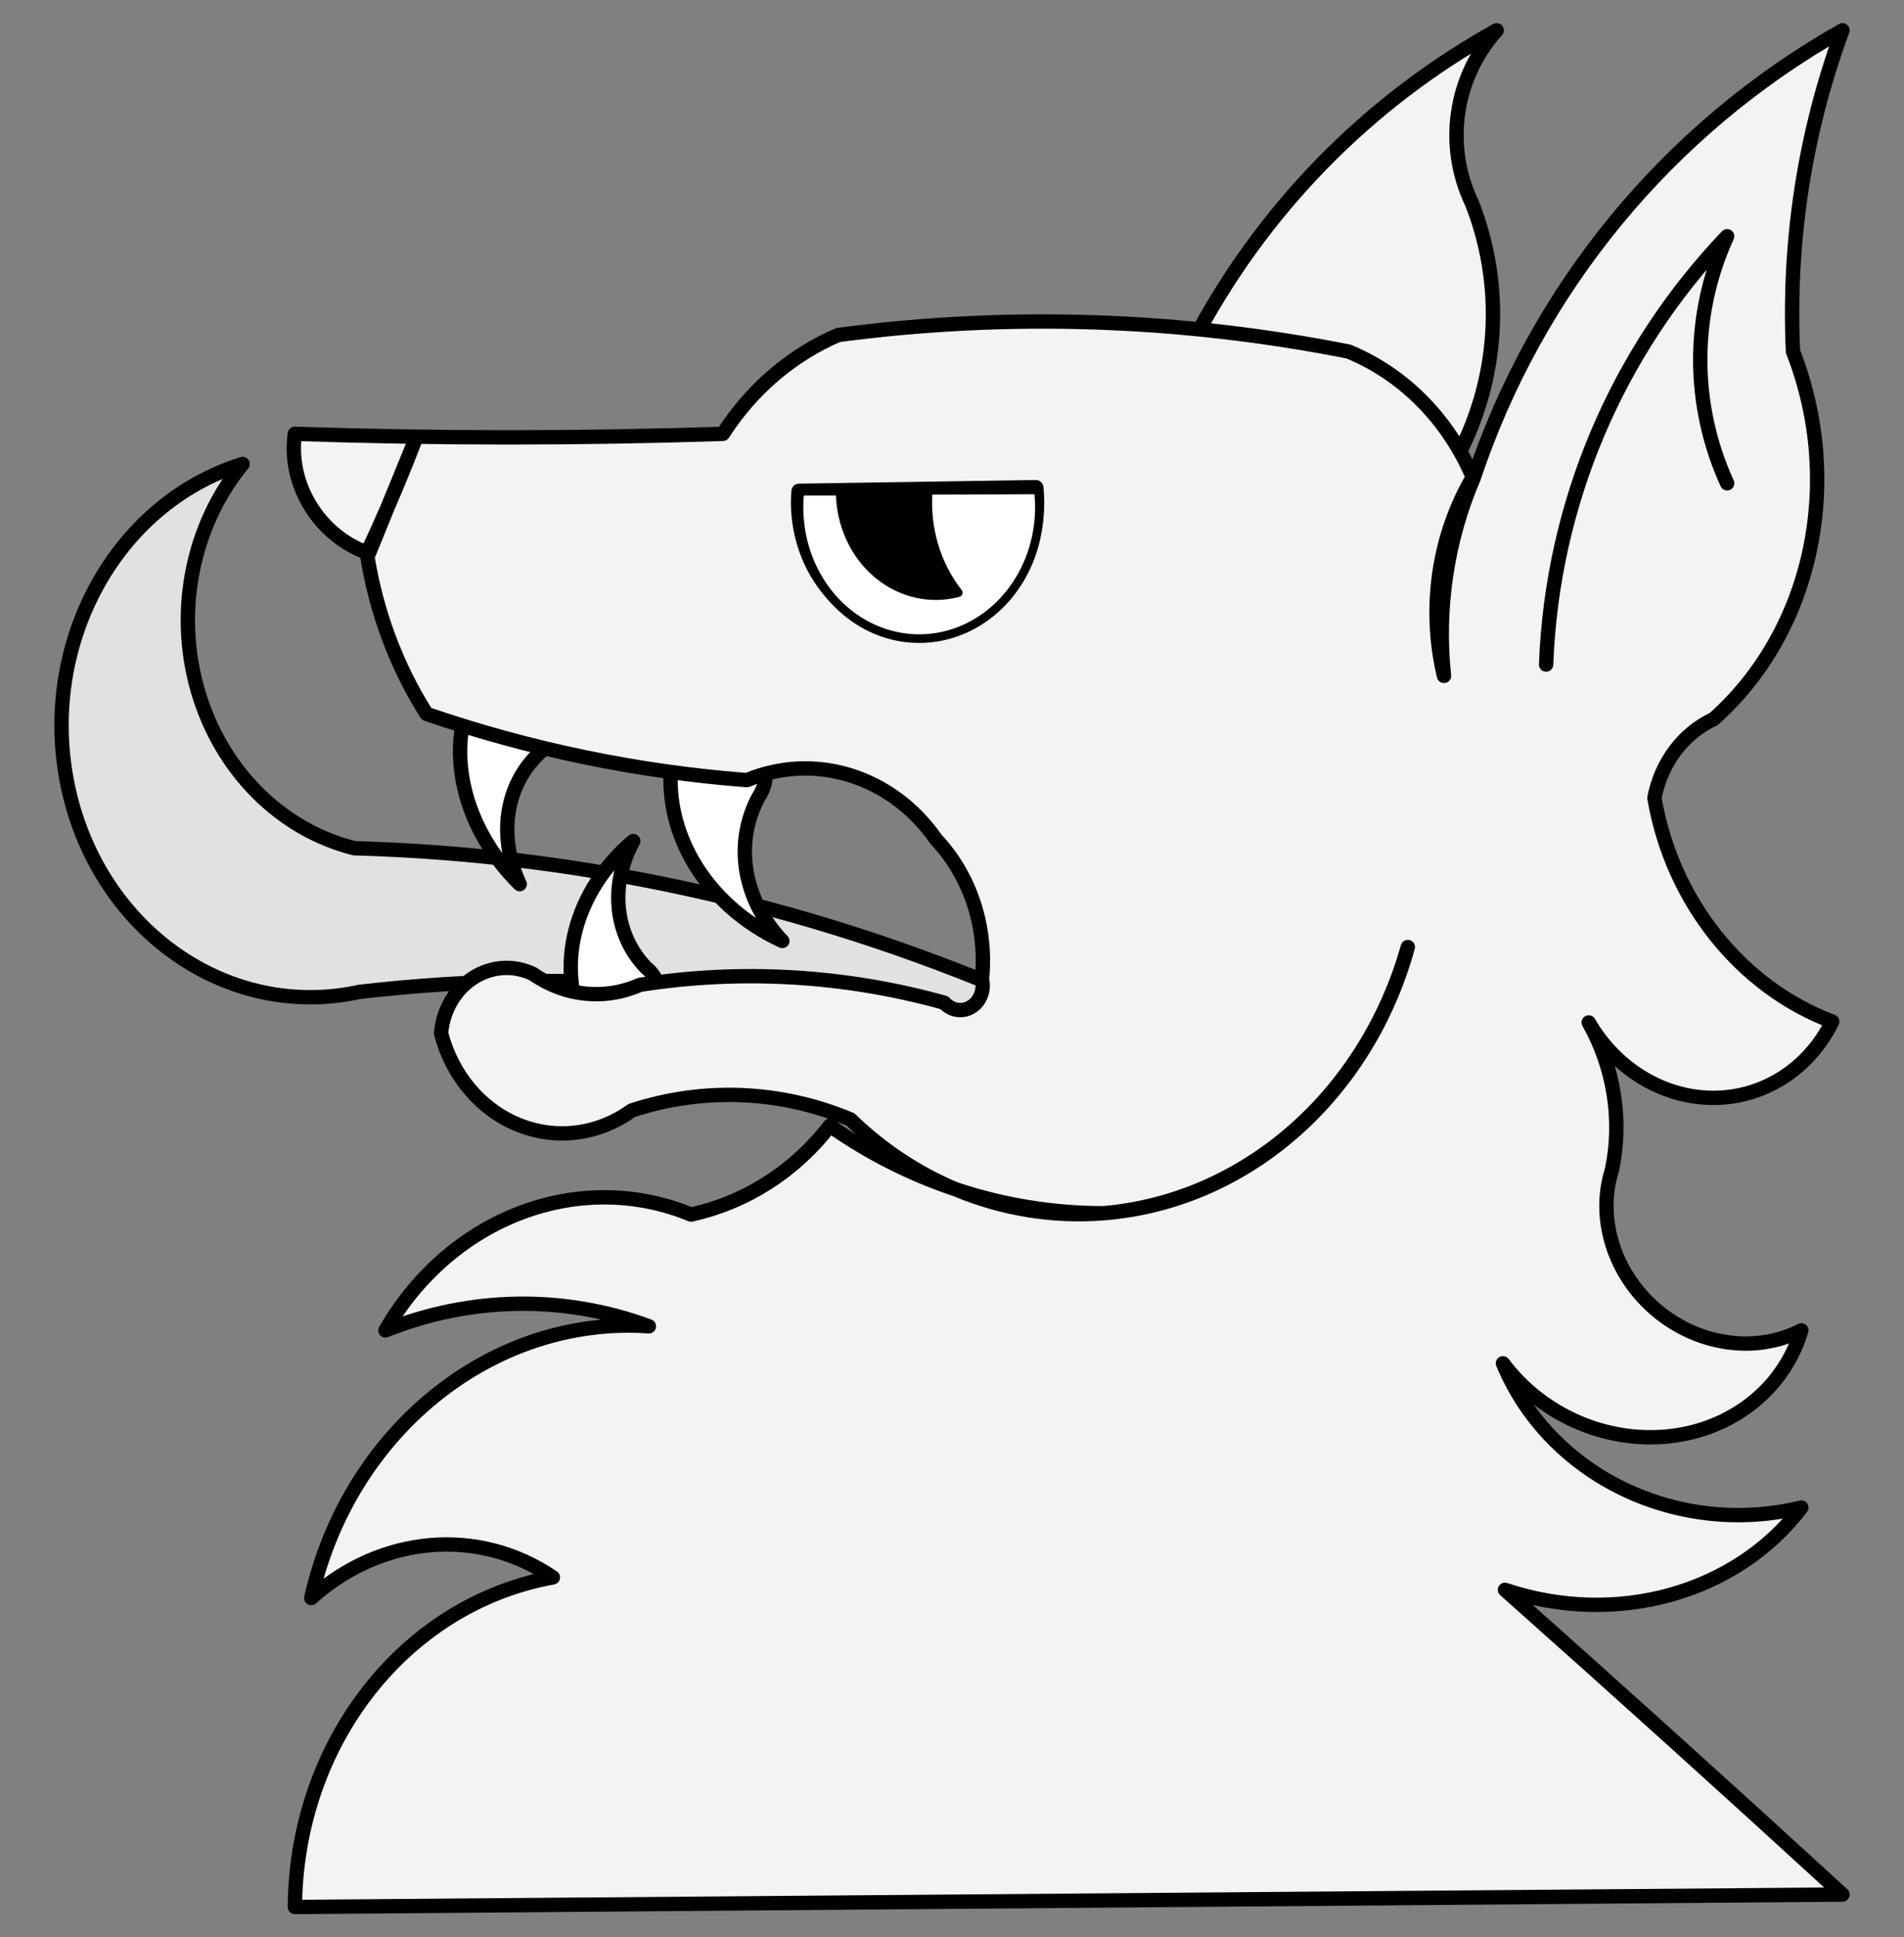
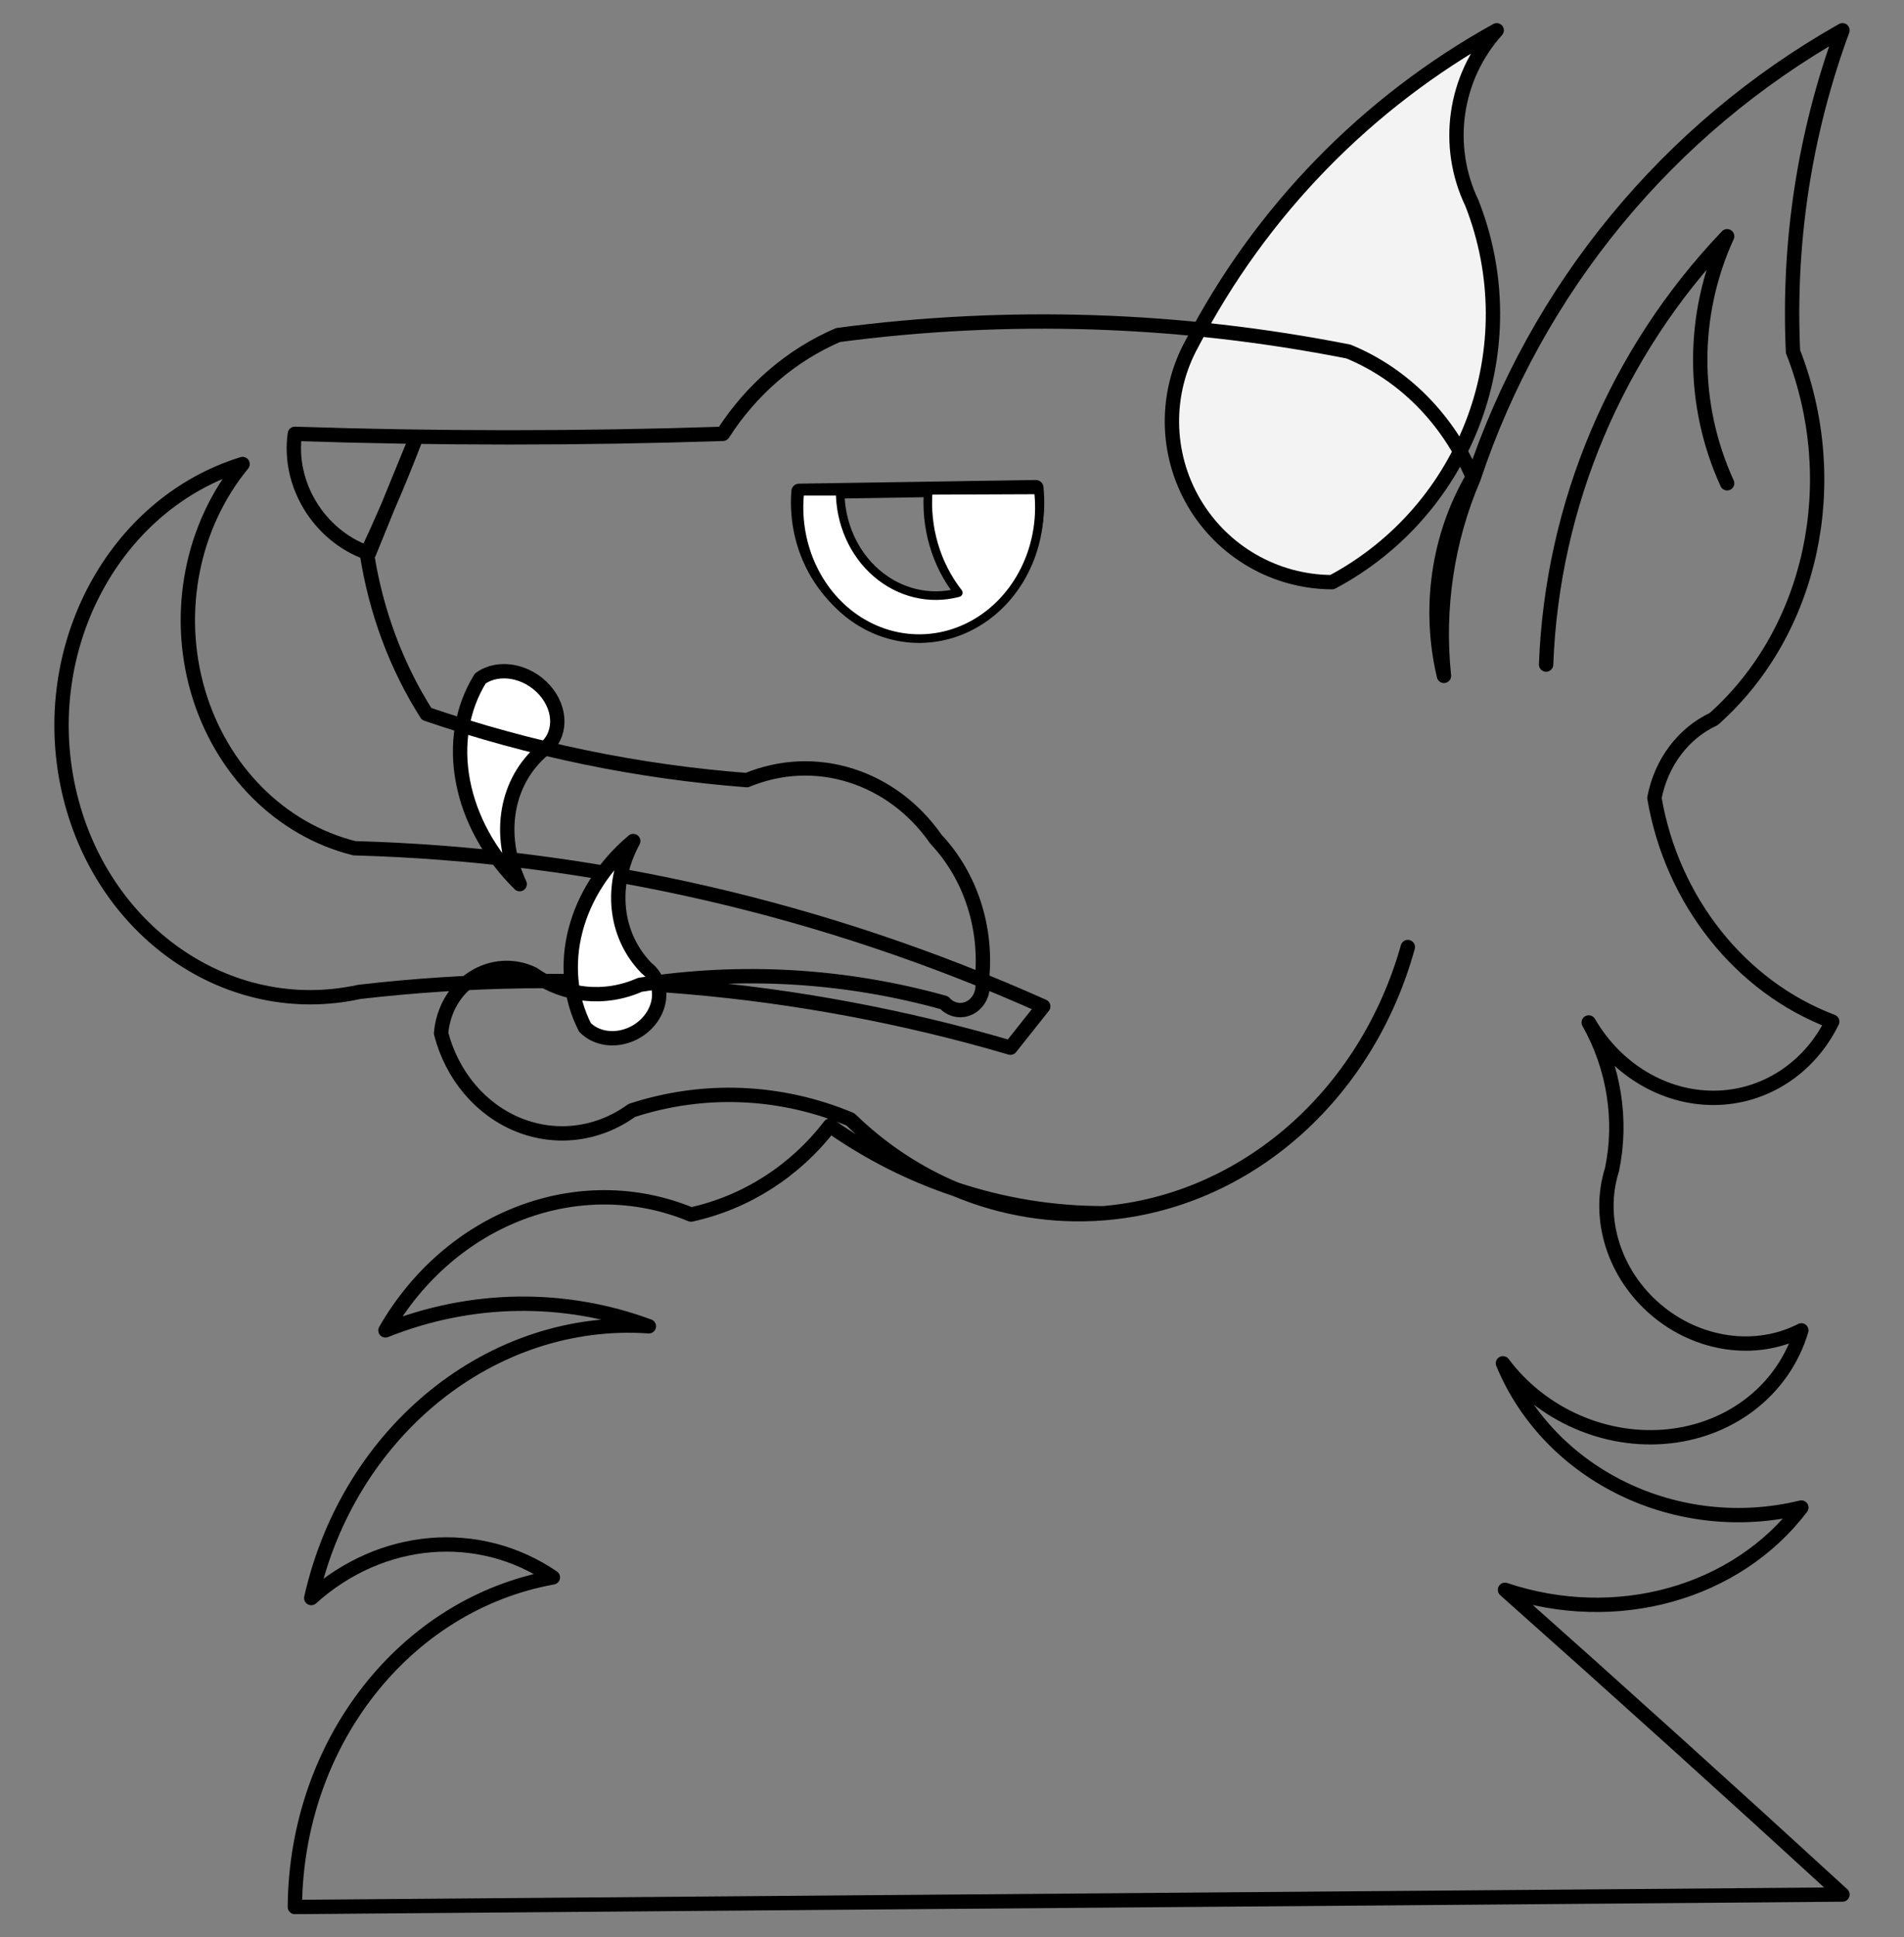
<svg xmlns="http://www.w3.org/2000/svg" version="1.1" viewBox="49.5 103.5 265.5 270" width="265.5" height="270">
  <rect x="49.5" y="103.5" width="265.5" height="270" fill="#808080" stroke="none" />
  <defs>
    <clipPath id="artboard_clip_path">
      <path d="M 49.5 103.5 L 315 103.5 L 315 352.214 L 315 373.5 L 49.5 373.5 Z" />
    </clipPath>
  </defs>
  <g id="Wolf_s_Head_Couped_(2)" stroke="none" stroke-opacity="1" stroke-dasharray="none" fill="none" fill-opacity="1">
    <title>Wolf's Head Couped (2)</title>
    <g id="Wolf_s_Head_Couped_(2)_Content" clip-path="url(#artboard_clip_path)">
      <title>Content</title>
      <g id="Group_1287">
        <g id="Graphic_1296">
          <title>path21</title>
-           <path d="M 194.972 243.759 C 164.448 230.1 131.897 222.632 98.918 221.72 C 88.603 219.152 80.302 210.818 77.098 199.812 C 73.893 188.805 76.263 176.77 83.327 168.172 C 65.397 173.715 54.681 193.731 59.058 213.505 C 63.435 233.278 81.341 245.745 99.611 241.739 C 130.055 238.214 160.833 240.85 190.401 249.514 Z" fill="#e1e1e1" />
          <path d="M 194.972 243.759 C 164.448 230.1 131.897 222.632 98.918 221.72 C 88.603 219.152 80.302 210.818 77.098 199.812 C 73.893 188.805 76.263 176.77 83.327 168.172 C 65.397 173.715 54.681 193.731 59.058 213.505 C 63.435 233.278 81.341 245.745 99.611 241.739 C 130.055 238.214 160.833 240.85 190.401 249.514 Z" stroke="black" stroke-linecap="round" stroke-linejoin="round" stroke-width="2" />
        </g>
        <g id="Graphic_1295">
          <title>path29</title>
          <path d="M 121.965 226.723 C 113.475 218.366 111.211 206.554 116.472 198.065 C 119.008 196.225 123.029 196.952 125.453 199.688 C 127.878 202.425 127.788 206.135 125.253 207.975 C 120.068 212.372 118.773 219.76 121.965 226.723 Z" fill="white" />
          <path d="M 121.965 226.723 C 113.475 218.366 111.211 206.554 116.472 198.065 C 119.008 196.225 123.029 196.952 125.453 199.688 C 127.878 202.425 127.788 206.135 125.253 207.975 C 120.068 212.372 118.773 219.76 121.965 226.723 Z" stroke="black" stroke-linecap="round" stroke-linejoin="round" stroke-width="2" />
        </g>
        <g id="Graphic_1294">
          <title>path34</title>
-           <path d="M 158.586 234.644 C 147.509 229.552 141.259 218.571 143.425 208.004 C 144.556 206.099 146.797 204.961 149.272 205.036 C 151.748 205.11 154.065 206.384 155.321 208.361 C 156.576 210.338 156.569 212.704 155.304 214.536 C 151.806 220.967 153.1 228.893 158.586 234.644 Z" fill="white" />
-           <path d="M 158.586 234.644 C 147.509 229.552 141.259 218.571 143.425 208.004 C 144.556 206.099 146.797 204.961 149.272 205.036 C 151.748 205.11 154.065 206.384 155.321 208.361 C 156.576 210.338 156.569 212.704 155.304 214.536 C 151.806 220.967 153.1 228.893 158.586 234.644 Z" stroke="black" stroke-linecap="round" stroke-linejoin="round" stroke-width="2" />
        </g>
        <g id="Graphic_1293">
          <title>path39</title>
          <path d="M 137.802 220.717 C 129.58 227.615 126.804 238.32 131.068 246.684 C 132.442 248.086 134.633 248.562 136.758 247.921 C 138.884 247.279 140.591 245.625 141.192 243.626 C 141.793 241.628 141.188 239.614 139.622 238.399 C 135.178 233.82 134.46 226.847 137.802 220.717 Z" fill="white" />
          <path d="M 137.802 220.717 C 129.58 227.615 126.804 238.32 131.068 246.684 C 132.442 248.086 134.633 248.562 136.758 247.921 C 138.884 247.279 140.591 245.625 141.192 243.626 C 141.793 241.628 141.188 239.614 139.622 238.399 C 135.178 233.82 134.46 226.847 137.802 220.717 Z" stroke="black" stroke-linecap="round" stroke-linejoin="round" stroke-width="2" />
        </g>
        <g id="Graphic_1292">
          <title>path44</title>
          <path d="M 215.738 151.334 C 225.303 132.941 240.073 117.773 258.205 107.724 C 252.278 114.317 250.916 123.835 254.756 131.825 C 262.599 151.829 254.211 174.536 235.247 184.638 C 227.32 184.607 219.999 180.391 215.992 173.551 C 211.985 166.711 211.889 158.264 215.738 151.334 Z" fill="#f3f3f3" />
          <path d="M 215.738 151.334 C 225.303 132.941 240.073 117.773 258.205 107.724 C 252.278 114.317 250.916 123.835 254.756 131.825 C 262.599 151.829 254.211 174.536 235.247 184.638 C 227.32 184.607 219.999 180.391 215.992 173.551 C 211.985 166.711 211.889 158.264 215.738 151.334 Z" stroke="black" stroke-linecap="round" stroke-linejoin="round" stroke-width="2" />
        </g>
        <g id="Graphic_1291">
          <title>path49</title>
-           <path d="M 90.617 369.277 L 306.419 367.542 C 290.85 353.267 275.164 339.111 259.361 325.076 C 274.821 330.25 291.572 325.601 300.685 313.607 C 283.419 317.801 265.575 309.18 259.075 293.507 C 264.451 300.701 273.466 304.644 282.311 303.668 C 291.155 302.692 298.284 296.968 300.685 288.915 C 294.352 292.167 286.296 291.033 280.436 286.064 C 274.575 281.096 272.125 273.324 274.278 266.529 C 275.733 259.626 274.567 252.25 271.034 246 C 274.831 252.529 281.48 256.534 288.481 256.509 C 295.482 256.483 301.774 252.432 304.991 245.877 C 292.191 241.05 282.642 229.049 280.196 214.716 C 281.134 209.793 284.222 205.684 288.461 203.717 C 302.193 191.514 306.673 170.766 299.522 152.496 C 298.812 137.196 301.15 122.019 306.419 107.723 C 282.121 121.439 263.786 143.694 254.974 170.168 C 251.287 178.749 249.86 188.281 250.851 197.697 C 248.598 188.258 250.055 178.22 254.872 170.005 C 251.425 161.921 245.231 155.662 237.546 152.496 C 214.002 147.842 190.007 147.064 166.367 150.19 C 159.851 152.996 154.283 157.771 150.307 163.964 C 130.406 164.621 110.5 164.621 90.617 163.964 C 89.614 170.969 93.94 178.081 100.698 180.534 C 101.69 178.42 102.65 176.291 103.576 174.147 L 107.269 165.127 C 106.103 168.16 104.872 171.168 103.576 174.147 L 100.943 180.616 C 100.861 180.59 100.78 180.562 100.698 180.534 L 100.657 180.616 C 101.91 188.702 104.747 196.33 108.983 203.002 C 123.501 207.974 138.494 211.07 153.654 212.226 C 163.145 208.291 173.876 211.647 180.019 220.471 C 184.804 225.551 187.169 232.759 186.427 240 C 186.786 241.499 186.175 243.074 184.939 243.835 C 183.703 244.597 182.152 244.355 181.162 243.245 C 167.306 239.39 152.891 238.544 138.736 240.755 C 133.842 242.928 128.284 242.365 123.839 239.245 C 121.136 237.947 118.025 238.148 115.481 239.786 C 112.937 241.424 111.271 244.299 111.004 247.51 C 112.526 253.4 116.536 258.141 121.794 260.267 C 127.051 262.394 132.923 261.649 137.594 258.264 C 147.603 254.99 158.324 255.428 168.081 259.509 C 172.389 263.689 177.353 266.986 182.733 269.243 C 189.4 271.46 196.345 272.588 203.344 272.59 C 223.133 270.907 239.97 256.197 245.811 235.49 C 240.078 256.277 223.18 271.04 203.344 272.59 C 196.332 273.138 189.296 271.995 182.733 269.243 C 176.541 267.183 170.65 264.203 165.224 260.386 C 160.332 266.737 153.532 271.087 145.858 272.773 C 130.301 266.351 112.314 273.165 103.249 288.915 C 115.165 284.166 128.126 283.965 139.981 288.344 C 118.137 286.836 98.142 302.923 92.903 326.219 C 102.634 317.454 116.25 316.291 126.594 323.341 C 105.942 327.071 90.796 346.409 90.617 369.277 Z" fill="#f3f3f3" />
          <path d="M 90.617 369.277 L 306.419 367.542 C 290.85 353.267 275.164 339.111 259.361 325.076 C 274.821 330.25 291.572 325.601 300.685 313.607 C 283.419 317.801 265.575 309.18 259.075 293.507 C 264.451 300.701 273.466 304.644 282.311 303.668 C 291.155 302.692 298.284 296.968 300.685 288.915 C 294.352 292.167 286.296 291.033 280.436 286.064 C 274.575 281.096 272.125 273.324 274.278 266.529 C 275.733 259.626 274.567 252.25 271.034 246 C 274.831 252.529 281.48 256.534 288.481 256.509 C 295.482 256.483 301.774 252.432 304.991 245.877 C 292.191 241.05 282.642 229.049 280.196 214.716 C 281.134 209.793 284.222 205.684 288.461 203.717 C 302.193 191.514 306.673 170.766 299.522 152.496 C 298.812 137.196 301.15 122.019 306.419 107.723 C 282.121 121.439 263.786 143.694 254.974 170.168 C 251.287 178.749 249.86 188.281 250.851 197.697 C 248.598 188.258 250.055 178.22 254.872 170.005 C 251.425 161.921 245.231 155.662 237.546 152.496 C 214.002 147.842 190.007 147.064 166.367 150.19 C 159.851 152.996 154.283 157.771 150.307 163.964 C 130.406 164.621 110.5 164.621 90.617 163.964 C 89.614 170.969 93.94 178.081 100.698 180.534 C 101.69 178.42 102.65 176.291 103.576 174.147 L 107.269 165.127 C 106.103 168.16 104.872 171.168 103.576 174.147 L 100.943 180.616 C 100.861 180.59 100.78 180.562 100.698 180.534 L 100.657 180.616 C 101.91 188.702 104.747 196.33 108.983 203.002 C 123.501 207.974 138.494 211.07 153.654 212.226 C 163.145 208.291 173.876 211.647 180.019 220.471 C 184.804 225.551 187.169 232.759 186.427 240 C 186.786 241.499 186.175 243.074 184.939 243.835 C 183.703 244.597 182.152 244.355 181.162 243.245 C 167.306 239.39 152.891 238.544 138.736 240.755 C 133.842 242.928 128.284 242.365 123.839 239.245 C 121.136 237.947 118.025 238.148 115.481 239.786 C 112.937 241.424 111.271 244.299 111.004 247.51 C 112.526 253.4 116.536 258.141 121.794 260.267 C 127.051 262.394 132.923 261.649 137.594 258.264 C 147.603 254.99 158.324 255.428 168.081 259.509 C 172.389 263.689 177.353 266.986 182.733 269.243 C 189.4 271.46 196.345 272.588 203.344 272.59 C 223.133 270.907 239.97 256.197 245.811 235.49 C 240.078 256.277 223.18 271.04 203.344 272.59 C 196.332 273.138 189.296 271.995 182.733 269.243 C 176.541 267.183 170.65 264.203 165.224 260.386 C 160.332 266.737 153.532 271.087 145.858 272.773 C 130.301 266.351 112.314 273.165 103.249 288.915 C 115.165 284.166 128.126 283.965 139.981 288.344 C 118.137 286.836 98.142 302.923 92.903 326.219 C 102.634 317.454 116.25 316.291 126.594 323.341 C 105.942 327.071 90.796 346.409 90.617 369.277 Z" stroke="black" stroke-linecap="round" stroke-linejoin="round" stroke-width="2" />
        </g>
        <g id="Graphic_1290">
          <title>path54</title>
          <path d="M 265.094 196.117 C 265.934 173.804 274.914 152.571 290.338 136.427 C 285.337 147.357 285.337 159.922 290.338 170.853" stroke="black" stroke-linecap="round" stroke-linejoin="round" stroke-width="2" />
        </g>
        <g id="Graphic_1289">
          <title>path62</title>
-           <path d="M 160.93 171.988 C 160.395 178.858 163.483 185.463 168.892 189.023 C 174.302 192.582 181.095 192.477 186.41 188.752 C 191.725 185.027 194.64 178.329 193.927 171.478 Z" fill="black" />
          <path d="M 160.93 171.988 C 160.395 178.858 163.483 185.463 168.892 189.023 C 174.302 192.582 181.095 192.477 186.41 188.752 C 191.725 185.027 194.64 178.329 193.927 171.478 Z" stroke="black" stroke-linecap="round" stroke-linejoin="round" stroke-width="2.16" />
        </g>
        <g id="Graphic_1288">
          <title>path67</title>
          <path d="M 194.287 171.779 L 178.941 171.84 C 178.52 177.016 180.028 182.158 183.124 186.105 C 179.151 187.156 174.956 186.159 171.743 183.4 C 168.53 180.641 166.655 176.425 166.656 171.963 L 161.044 171.963 C 160.245 179.007 163.251 185.92 168.755 189.699 C 174.26 193.477 181.27 193.438 186.74 189.599 C 192.209 185.76 195.151 178.814 194.287 171.779 Z" fill="white" />
          <path d="M 194.287 171.779 L 178.941 171.84 C 178.52 177.016 180.028 182.158 183.124 186.105 C 179.151 187.156 174.956 186.159 171.743 183.4 C 168.53 180.641 166.655 176.425 166.656 171.963 L 161.044 171.963 C 160.245 179.007 163.251 185.92 168.755 189.699 C 174.26 193.477 181.27 193.438 186.74 189.599 C 192.209 185.76 195.151 178.814 194.287 171.779 Z" stroke="black" stroke-linecap="round" stroke-linejoin="round" stroke-width="1.2" />
        </g>
      </g>
    </g>
  </g>
</svg>